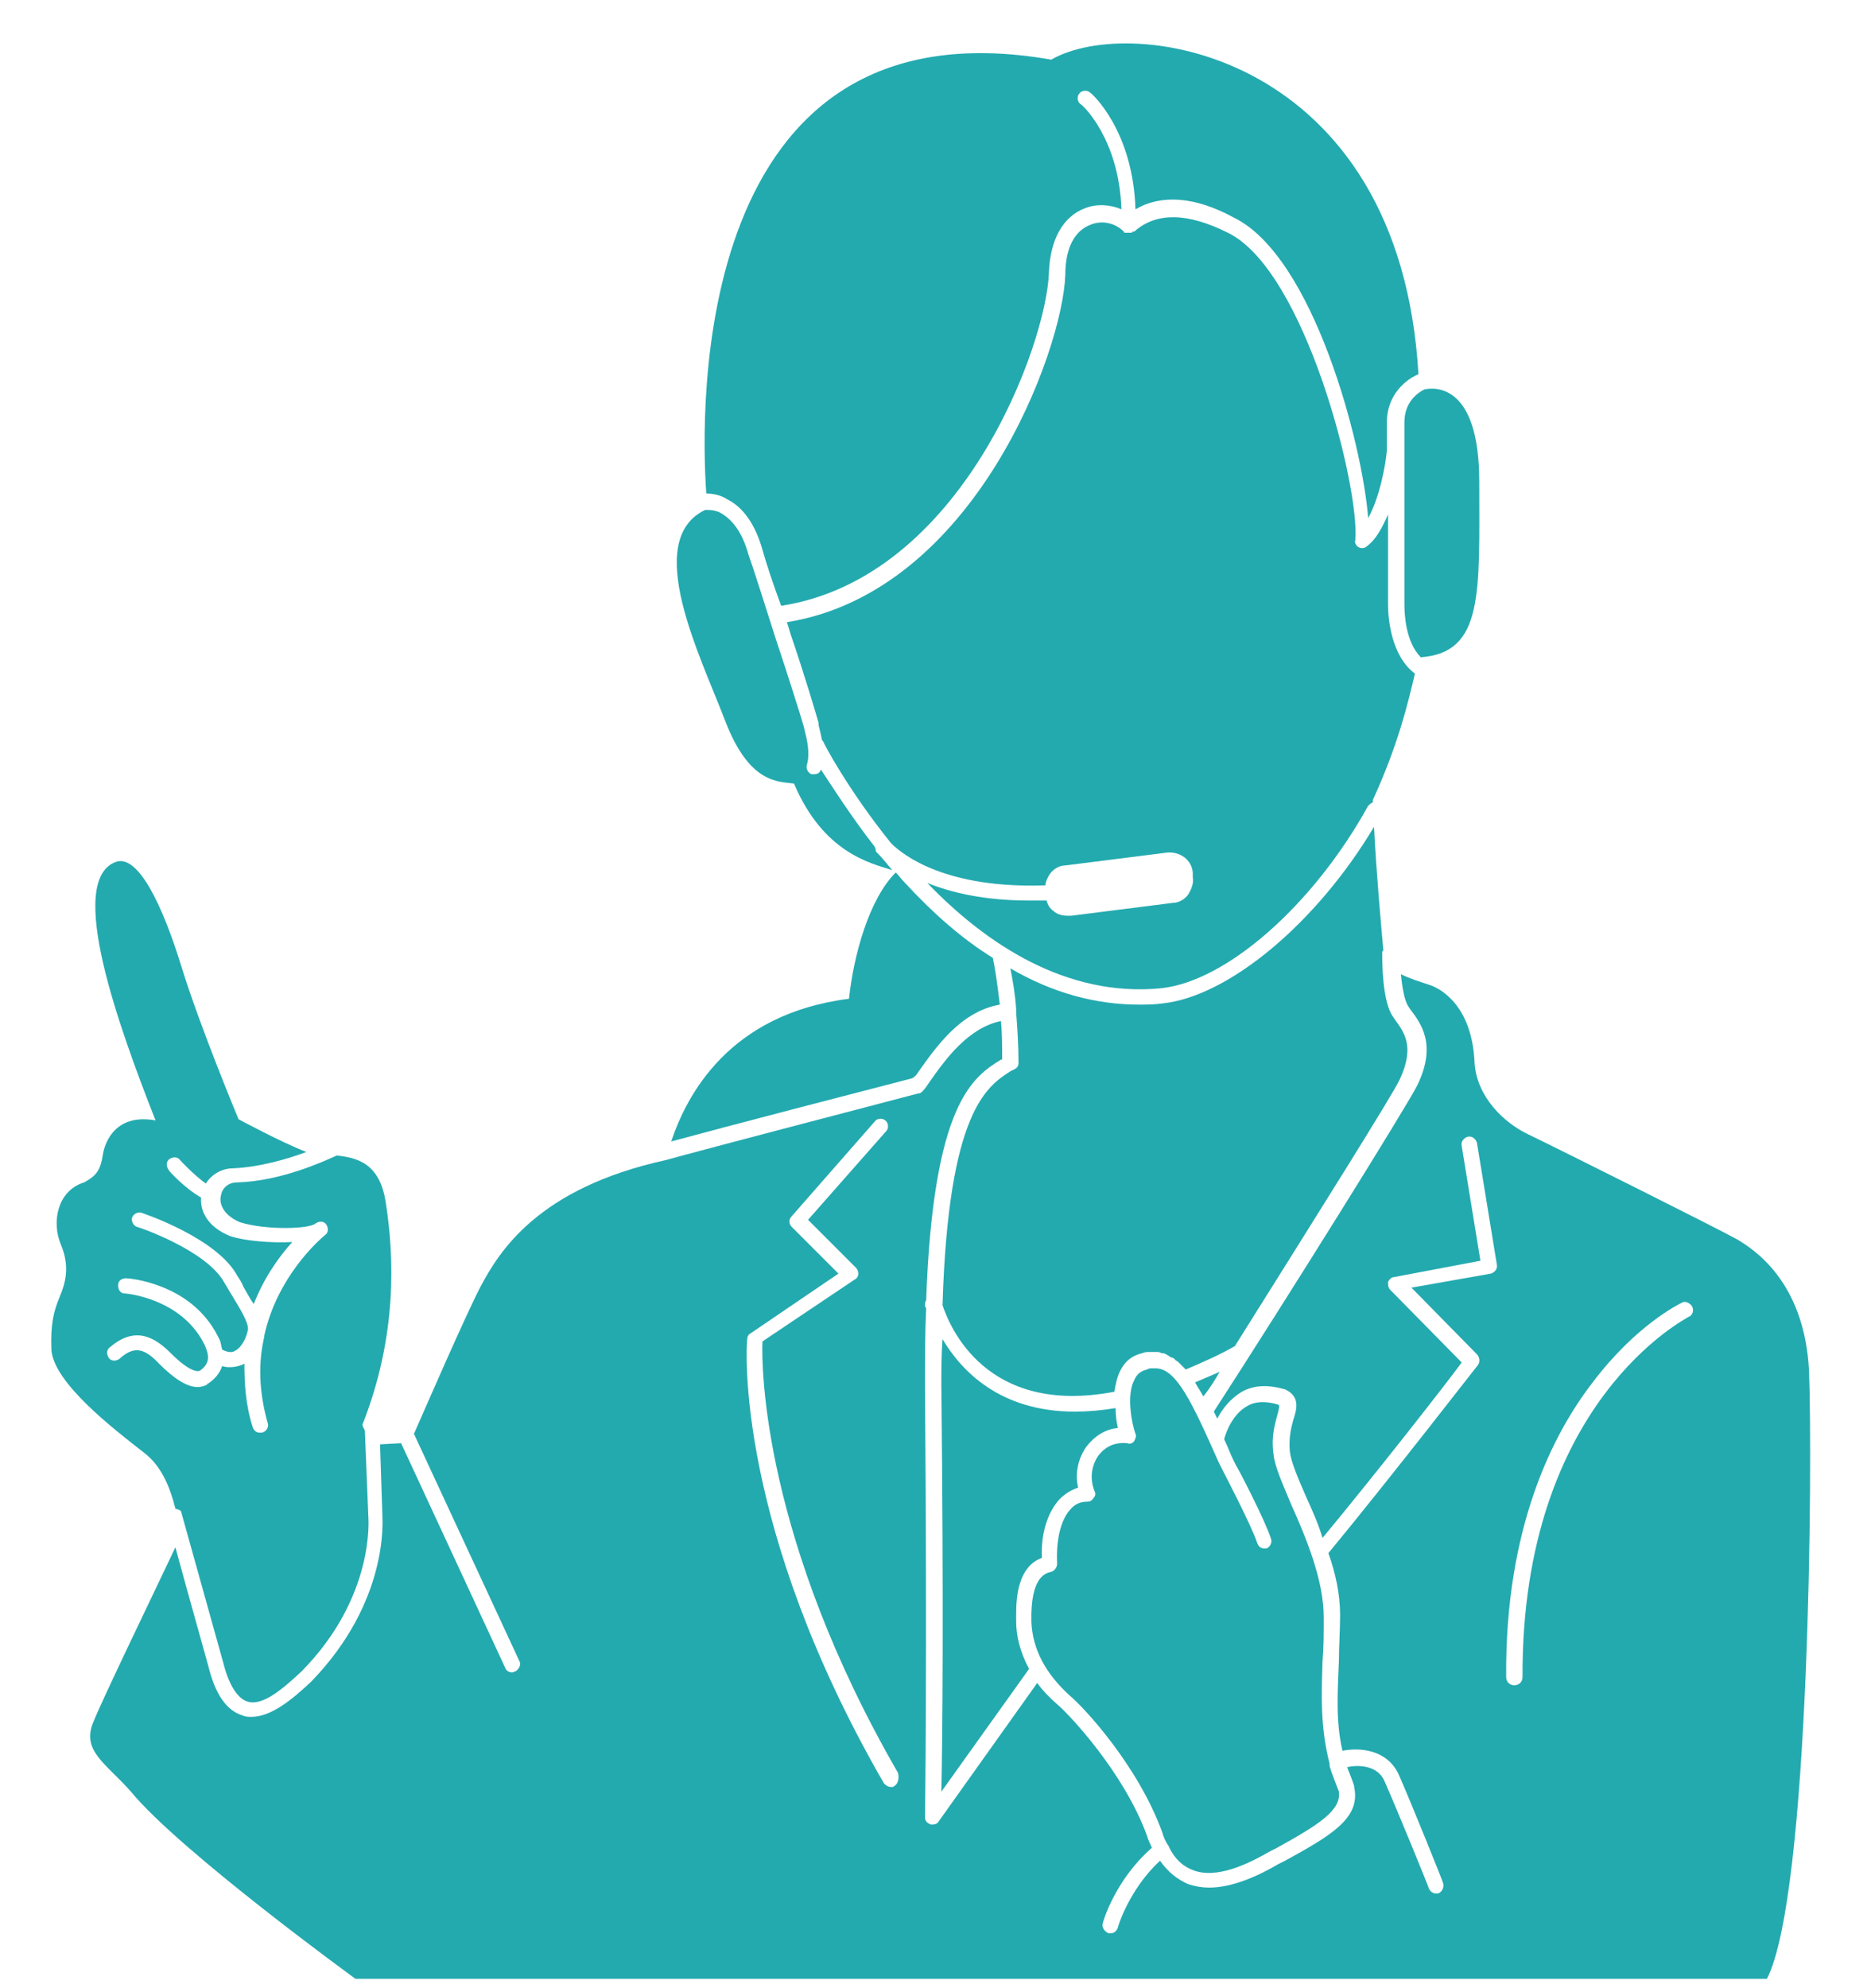
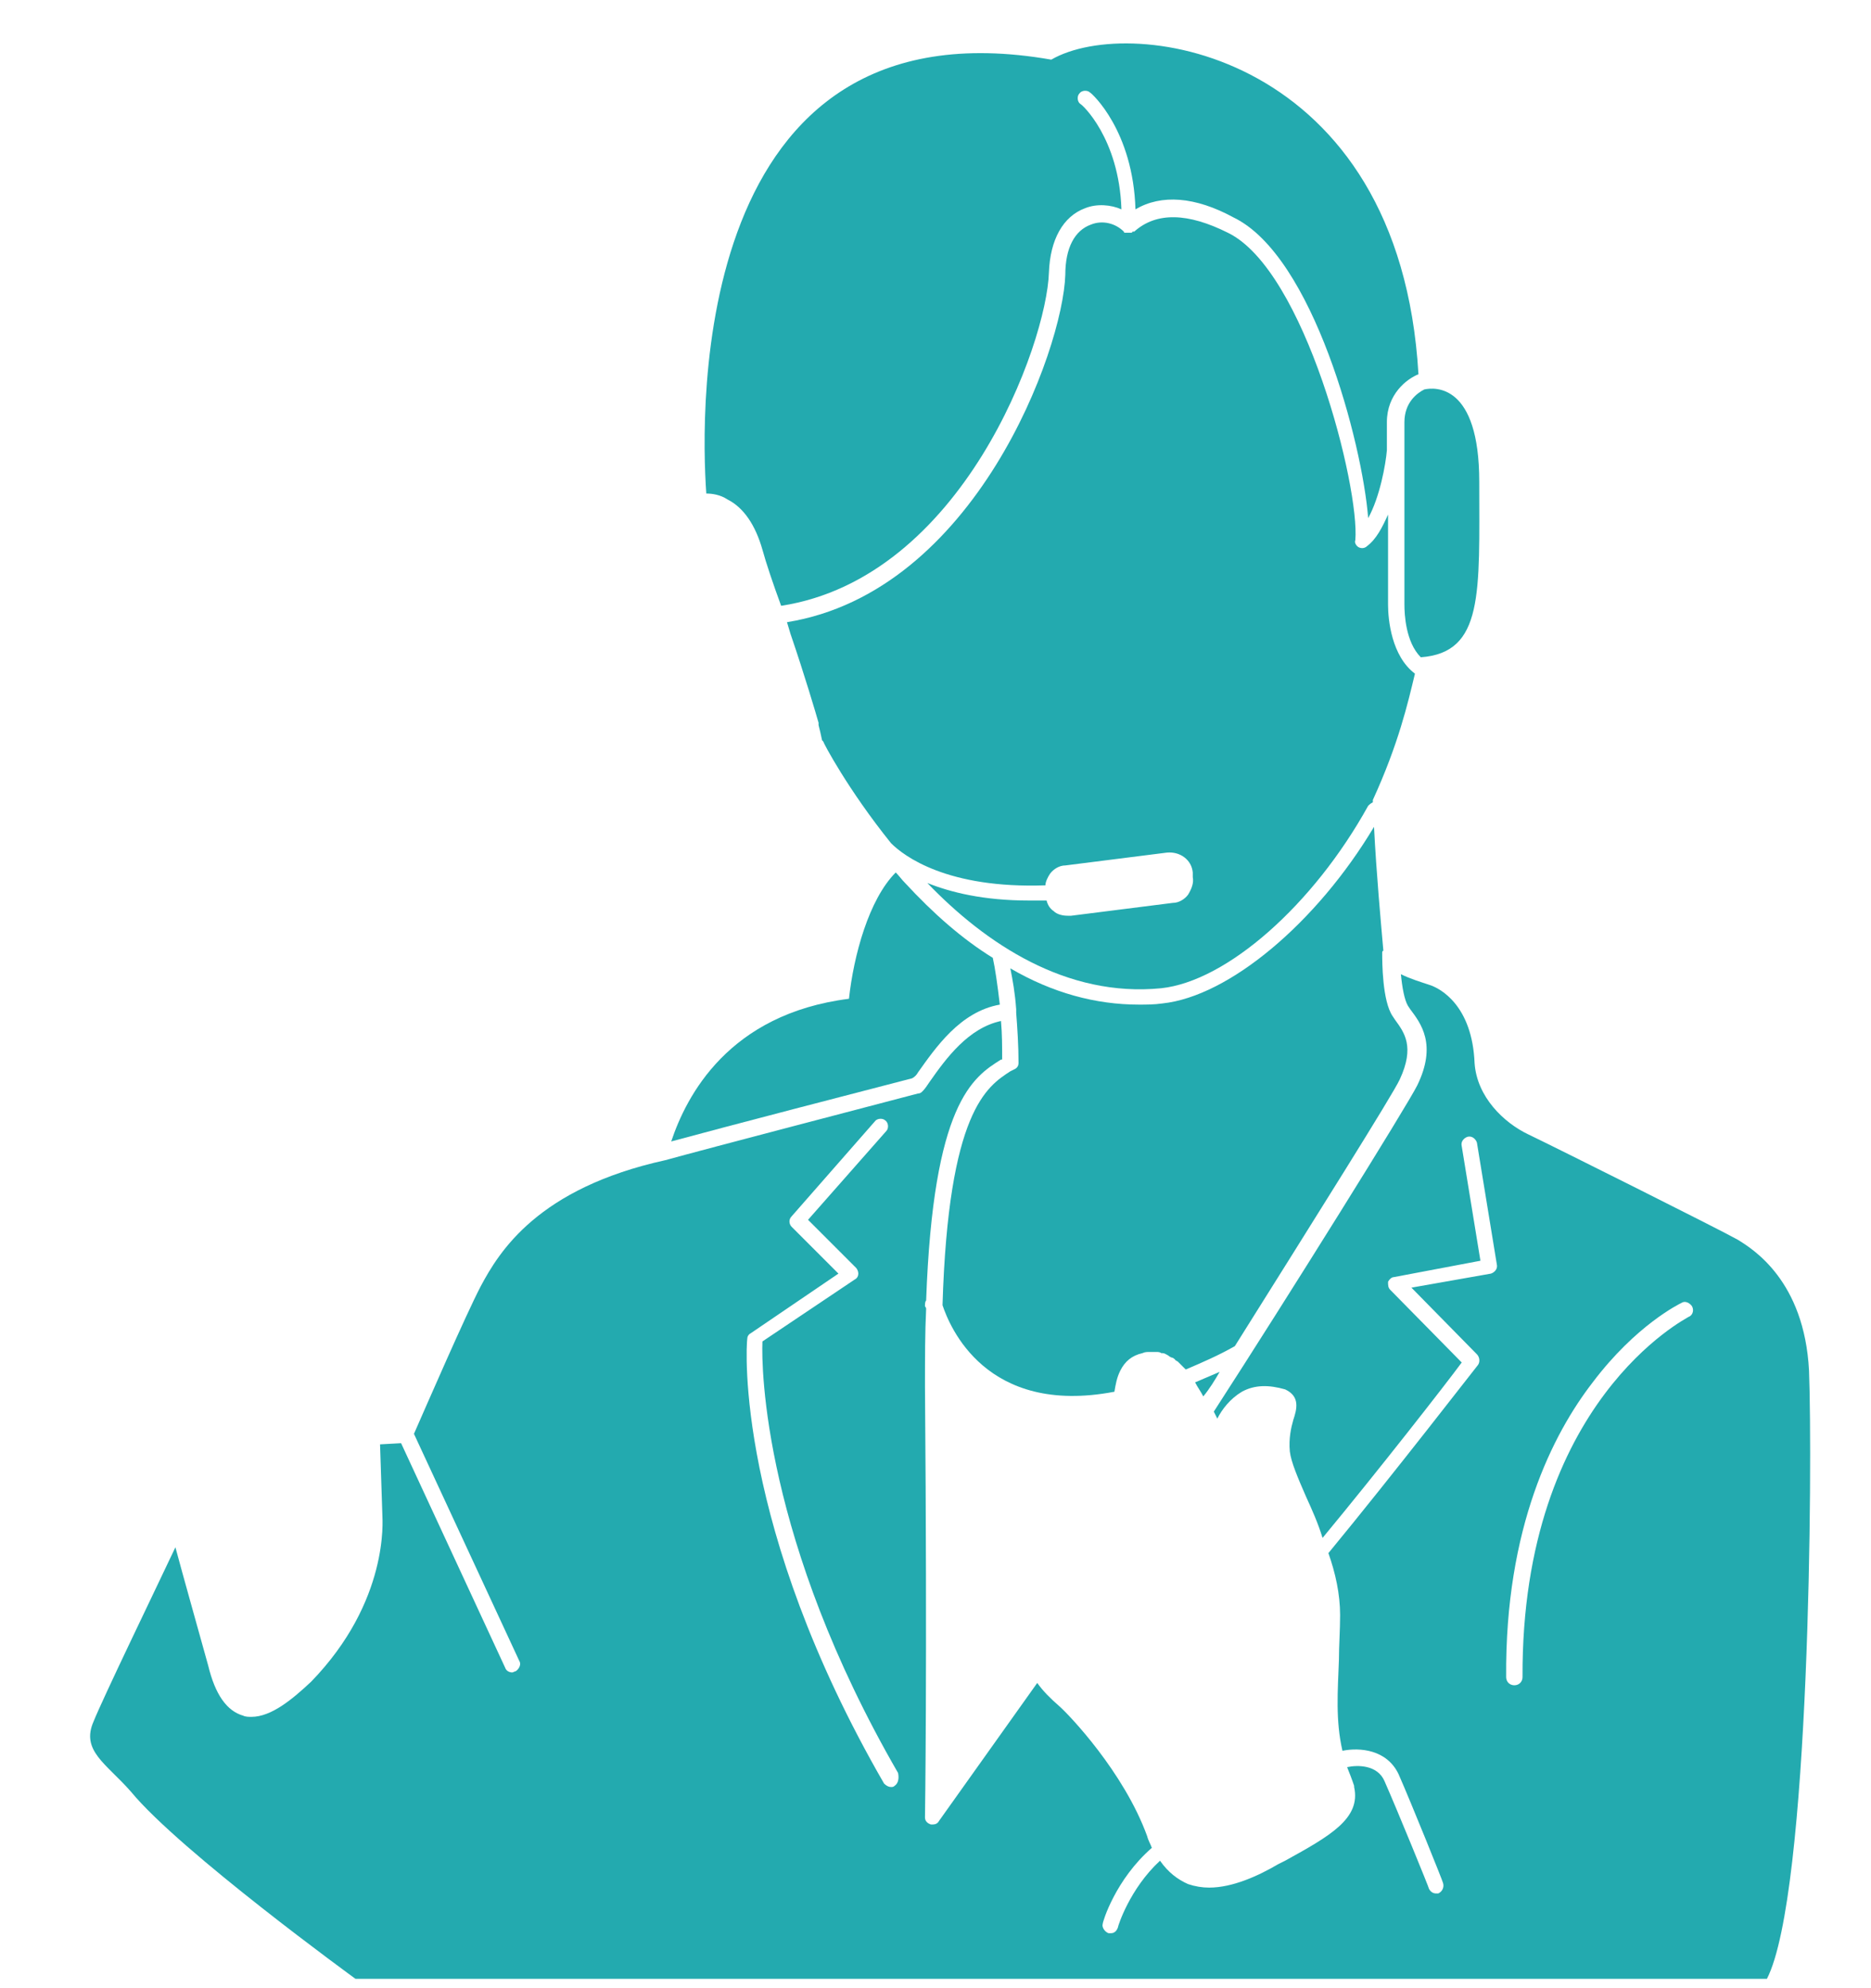
<svg xmlns="http://www.w3.org/2000/svg" version="1.1" id="レイヤー_1" x="0px" y="0px" viewBox="0 0 160 170" style="enable-background:new 0 0 160 170;" xml:space="preserve">
  <style type="text/css">
	.st0{fill:#23AAAF;}
	.st1{fill:none;}
</style>
  <g>
    <path class="st0" d="M104.3,117.3c-0.7,0.3-1.4,0.6-2.1,0.9c0.2,0.4,0.5,0.8,0.7,1.2C103.4,118.8,103.9,118,104.3,117.3z" />
-     <path class="st0" d="M80.5,118.5c0.2,18.5,0.1,30.2,0,34.7l7.5-10.5c-0.8-1.5-1.1-2.9-1.1-4c0-1.2-0.2-4.6,2.2-5.5   c-0.1-2.1,0.5-3.9,1.5-5c0.5-0.5,1-0.8,1.6-1c-0.3-1.2,0-2.5,0.7-3.5c0.7-0.9,1.6-1.5,2.7-1.6c-0.1-0.4-0.2-1-0.2-1.7   c-1.2,0.2-2.4,0.3-3.5,0.3c-6.4,0-9.7-3.5-11.3-6.2C80.5,115.8,80.5,117.1,80.5,118.5z" />
-     <path class="st0" d="M93.9,124.5c-0.6,0.9-0.7,2-0.3,3c0.1,0.2,0.1,0.4-0.1,0.6c-0.1,0.2-0.3,0.3-0.5,0.3c0,0,0,0,0,0   c-0.6,0-1.1,0.2-1.5,0.7c-0.8,0.9-1.2,2.6-1.1,4.6c0,0.3-0.2,0.6-0.5,0.7c-0.4,0.1-1.8,0.3-1.7,4.3c0.1,2.3,1.2,4.4,3.3,6.3   c1.1,0.9,5.8,5.9,7.9,11.7c0.1,0.4,0.3,0.8,0.5,1.1c0,0,0,0,0,0c0.1,0.1,0.1,0.2,0.1,0.2c0.5,1,1.2,1.6,2,1.9   c2,0.8,4.7-0.5,6.6-1.6l0.6-0.3c3.6-2,5.5-3.2,5.3-4.8c-0.3-0.8-0.6-1.5-0.8-2.2c0,0,0,0,0-0.1c0,0,0-0.1,0-0.1   c-0.8-3.1-0.7-5.9-0.6-8.8c0.1-1.2,0.1-2.4,0.1-3.7c0-3.2-1.5-6.8-2.8-9.7c-0.7-1.7-1.4-3.2-1.5-4.3c-0.2-1.4,0.1-2.4,0.3-3.2   c0.1-0.3,0.2-0.8,0.2-0.9c0,0,0,0-0.1-0.1c-1-0.3-1.9-0.3-2.6,0.1c-1.5,0.8-2,2.8-2,2.8c0,0,0,0,0,0.1c0.3,0.6,0.5,1.2,0.8,1.8   l0.2,0.4c0.1,0.1,2.5,4.7,3,6.3c0.1,0.3-0.1,0.7-0.4,0.8c-0.1,0-0.1,0-0.2,0c-0.3,0-0.5-0.2-0.6-0.5c-0.5-1.5-2.9-6.1-2.9-6.1l0,0   c0,0,0,0,0,0l-0.4-0.8c-2.3-5.2-3.6-7.9-5.3-8c0,0,0,0-0.1,0c-0.1,0-0.2,0-0.3,0c-0.1,0-0.3,0-0.4,0.1c-0.5,0.1-0.9,0.4-1.1,0.9   c-0.7,1.3-0.2,3.8,0.1,4.6c0.1,0.2,0,0.4-0.1,0.6c-0.1,0.2-0.4,0.3-0.6,0.2C95.3,123.3,94.5,123.7,93.9,124.5z" />
    <path class="st0" d="M78.5,91.7c1.5-2.1,3.6-5.2,7-5.8c-0.2-1.7-0.4-3.1-0.6-4c-2.6-1.6-5.1-3.8-7.5-6.4c-0.3-0.3-0.5-0.6-0.8-0.9   c-2.3,2.3-3.6,7.1-4,10.8c-10.3,1.3-13.9,8.3-15.2,12.2c4.4-1.2,17.1-4.5,20.6-5.4C78.2,92.1,78.4,91.9,78.5,91.7z" />
    <path class="st0" d="M120.1,36.1v15.6c0,0.8,0.1,3.2,1.4,4.5c5.4-0.4,5-5.5,5-15c0-8.4-3.8-8.1-4.7-7.9   C121.2,33.6,120.1,34.4,120.1,36.1z" />
    <path class="st0" d="M99.4,85.8c-0.7,0.1-1.4,0.1-2,0.1c-3.7,0-7.4-1-11-3.1c0.2,1,0.4,2.1,0.5,3.5c0,0.1,0,0.1,0,0.2   c0,0,0,0.1,0,0.1c0.1,1.3,0.2,2.8,0.2,4.3c0,0.2-0.1,0.4-0.3,0.5l-0.4,0.2c-2,1.3-5.3,3.4-5.8,20c0.6,1.8,3.7,9.5,14.7,7.4   c0.1-0.6,0.2-1.2,0.5-1.8c0.4-0.8,1-1.3,1.9-1.5c0,0,0,0,0,0c0,0,0,0,0,0c0,0,0,0,0,0c0.2-0.1,0.4-0.1,0.6-0.1c0,0,0.1,0,0.1,0   c0.1,0,0.3,0,0.4,0c0,0,0.1,0,0.1,0c0.1,0,0.3,0,0.4,0.1c0,0,0.1,0,0.1,0c0.2,0,0.3,0.1,0.5,0.2c0,0,0,0,0,0   c0.1,0.1,0.3,0.2,0.4,0.2c0.1,0.1,0.2,0.1,0.2,0.2c0.1,0,0.1,0.1,0.2,0.1c0.1,0.1,0.2,0.2,0.3,0.3c0,0,0,0,0,0   c0.1,0.1,0.3,0.3,0.4,0.4c1.4-0.6,2.8-1.2,4.2-2c6.9-11,13.5-21.5,14.1-22.8c1.3-2.8,0.4-4-0.4-5.1l-0.2-0.3   c-0.9-1.3-0.9-4.7-0.9-5.4c0-0.1,0-0.2,0.1-0.2c-0.2-2.3-0.6-6.6-0.8-10.6C112.6,78.9,105.1,85.2,99.4,85.8z" />
    <path class="st0" d="M65.2,47c0.3,1.1,0.9,2.9,1.6,4.8c15.5-2.4,22.7-22.4,22.9-28.5c0.1-2.8,1.2-4.8,3.1-5.5   c1-0.4,2.2-0.3,3.1,0.1c-0.2-6.1-3.4-9-3.5-9c-0.3-0.2-0.3-0.7-0.1-0.9c0.2-0.3,0.7-0.3,0.9-0.1c0.2,0.1,3.7,3.3,3.9,10   c2.2-1.3,5.1-1.1,8.4,0.7c6.8,3.3,11,19.3,11.5,25.7c1-1.8,1.5-4.6,1.6-5.8v-2.4c0-2.4,1.7-3.7,2.7-4.1   C119.7,4.5,96.8,1.1,89.9,5.1C59-0.3,59.9,35.2,60.4,42.2c0.5,0,1.2,0.1,1.8,0.5C63.6,43.4,64.6,44.9,65.2,47z" />
-     <path class="st0" d="M74.8,72.4c-2.1-2.7-3.6-5.1-4.6-6.6c0,0,0,0,0,0c-0.1,0.3-0.3,0.4-0.6,0.4c-0.1,0-0.1,0-0.2,0   c-0.3-0.1-0.5-0.5-0.4-0.8c0.3-1,0-2.2-0.2-3L68.7,62c-0.2-0.7-1.3-4.2-2.4-7.5c-0.9-2.8-1.8-5.7-2.3-7.1c-0.5-1.8-1.3-2.9-2.3-3.5   c-0.5-0.3-1-0.3-1.4-0.3c-5.4,2.6-0.4,12.5,1.7,18c2.1,5.5,4.6,5.2,5.9,5.4c2.5,5.9,6.5,6.8,8.4,7.4c-0.5-0.6-0.9-1.1-1.4-1.6   C74.9,72.5,74.8,72.5,74.8,72.4z" />
    <path class="st0" d="M118.7,51.7V44c-0.5,1.1-1,2.1-1.8,2.7c-0.2,0.2-0.5,0.2-0.7,0.1c-0.2-0.1-0.4-0.4-0.3-0.6   c0.4-4.5-4.3-23.1-10.9-26.3c-3.4-1.7-6.1-1.8-8-0.1c0,0-0.1,0-0.1,0c0,0-0.1,0-0.1,0.1c0,0-0.1,0-0.1,0c0,0-0.1,0-0.1,0   c0,0,0,0,0,0c0,0,0,0,0,0c-0.1,0-0.1,0-0.2,0c0,0,0,0-0.1,0c0,0,0,0-0.1,0c-0.1,0-0.1-0.1-0.1-0.1c0,0,0,0,0,0   c-0.7-0.7-1.8-1-2.8-0.6c-1.4,0.5-2.2,2-2.2,4.3c-0.2,6.4-7.7,27.1-23.8,29.7c0.1,0.3,0.2,0.7,0.3,1c1.2,3.5,2.2,6.9,2.4,7.6L70,62   c0.1,0.4,0.2,0.8,0.3,1.3c0,0,0,0,0.1,0.1c0,0.1,2.1,4.1,5.8,8.7c1.1,1.1,4.8,3.9,13.2,3.6c0-0.3,0.2-0.7,0.4-1   c0.3-0.4,0.8-0.7,1.3-0.7l8.7-1.1c1.1-0.1,2.1,0.6,2.2,1.7l0,0.4c0.1,0.5-0.1,1-0.4,1.5c-0.3,0.4-0.8,0.7-1.3,0.7l-8.7,1.1   c-0.1,0-0.2,0-0.3,0c-0.4,0-0.9-0.1-1.2-0.4c-0.3-0.2-0.5-0.5-0.6-0.9c-0.5,0-1,0-1.5,0c-3.9,0-6.7-0.7-8.7-1.5   c5,5.2,11.9,9.8,20,9c5.6-0.6,13-7.1,17.7-15.6c0.1-0.1,0.2-0.2,0.4-0.3c0-0.1,0-0.1,0-0.2c2.2-4.8,3-8.3,3.6-10.8   C119,56.1,118.7,53,118.7,51.7z" />
    <path class="st0" d="M154.7,117.2c-0.4-7.7-4.8-10.4-6.1-11.2c-1.4-0.8-15.8-8-17.9-9c-2.1-1-4.4-3.2-4.6-6.1   c-0.2-4.9-2.9-6.4-3.9-6.7c-0.6-0.2-1.6-0.5-2.4-0.9c0.1,1.1,0.3,2.2,0.6,2.7l0.2,0.3c0.9,1.2,2.3,3,0.6,6.5   c-0.9,1.8-11,18-17.4,27.9c0.1,0.2,0.2,0.4,0.3,0.6c0.4-0.8,1.1-1.7,2.1-2.3c1.1-0.6,2.3-0.6,3.7-0.2c1.3,0.6,1,1.7,0.7,2.6   c-0.2,0.7-0.4,1.6-0.3,2.7c0.1,0.9,0.7,2.3,1.4,3.9c0.5,1.1,1,2.2,1.4,3.5c4.8-5.8,10.5-13.1,11.9-15l-6.1-6.2   c-0.2-0.2-0.2-0.4-0.2-0.7c0.1-0.2,0.3-0.4,0.5-0.4l7.4-1.4l-1.6-9.8c-0.1-0.4,0.2-0.7,0.5-0.8c0.4-0.1,0.7,0.2,0.8,0.5l1.7,10.4   c0.1,0.4-0.2,0.7-0.5,0.8l-6.8,1.2l5.6,5.7c0.2,0.2,0.3,0.6,0.1,0.9c-0.1,0.1-7.2,9.3-12.8,16.1c0.6,1.7,1,3.5,1,5.3   c0,1.3-0.1,2.6-0.1,3.8c-0.1,2.7-0.3,5.2,0.3,7.8c1.5-0.3,3.8-0.1,4.8,2c1.1,2.5,3.8,9.2,3.8,9.3c0.1,0.3,0,0.7-0.4,0.9   c-0.1,0-0.2,0-0.2,0c-0.3,0-0.5-0.2-0.6-0.4c0-0.1-2.7-6.7-3.8-9.2c-0.6-1.4-2.3-1.4-3.2-1.2c0.2,0.5,0.4,1,0.6,1.6   c0,0,0,0.1,0,0.1c0.6,2.7-2.1,4.2-5.9,6.3l-0.6,0.3c-1.7,1-3.9,2-5.9,2c-0.6,0-1.2-0.1-1.8-0.3c-0.9-0.4-1.7-1-2.4-2   c-2.6,2.4-3.6,5.6-3.6,5.7c-0.1,0.3-0.3,0.5-0.6,0.5c-0.1,0-0.1,0-0.2,0c-0.3-0.1-0.6-0.5-0.5-0.8c0-0.2,1.1-3.8,4.2-6.5   c-0.1-0.3-0.3-0.6-0.4-1c-2-5.5-6.7-10.4-7.5-11.1c-0.8-0.7-1.4-1.3-1.9-2l-8.4,11.8c-0.1,0.2-0.3,0.3-0.5,0.3c-0.1,0-0.1,0-0.2,0   c-0.3-0.1-0.5-0.3-0.5-0.6c0-0.1,0.2-12.5,0-36.8c0-2.5,0-4.7,0.1-6.7c0-0.1-0.1-0.2-0.1-0.2c0-0.2,0-0.4,0.1-0.5   c0.6-16.9,4-19.1,6.4-20.6l0.1,0c0-1.1,0-2.2-0.1-3.3c-2.8,0.6-4.7,3.2-6.1,5.2c-0.2,0.3-0.4,0.6-0.6,0.8c-0.1,0.1-0.2,0.2-0.4,0.2   c-3.4,0.9-18,4.7-21.6,5.7c0,0,0,0,0,0c-10.9,2.4-14.2,7.8-15.8,10.8c-1.3,2.5-4.6,10.1-5.7,12.6l9,19.4c0.2,0.3,0,0.7-0.3,0.9   c-0.1,0-0.2,0.1-0.3,0.1c-0.2,0-0.5-0.1-0.6-0.4l-8.9-19.2l-1.8,0.1l0.2,6.1c0,0.3,0.6,7.3-6.1,14.2c-1.6,1.5-3.4,3-5.1,3   c-0.2,0-0.5,0-0.7-0.1c-1.4-0.4-2.4-1.8-3-4.3c-1-3.6-2.1-7.5-2.8-10.1c-1.7,3.6-6.2,12.9-7,14.9c-1.1,2.5,1.1,3.6,3.2,6   c4.2,5.1,19.2,16,19.2,16s102,0,120.7,0C154.8,162,155,125,154.7,117.2z M76.5,152.7c-0.1,0.1-0.2,0.1-0.3,0.1   c-0.2,0-0.4-0.1-0.6-0.3c-12.7-22-11.8-37.3-11.7-38c0-0.2,0.1-0.4,0.3-0.5l7.5-5.1l-4-4c-0.2-0.2-0.3-0.6,0-0.9l7.1-8.1   c0.2-0.3,0.7-0.3,0.9-0.1c0.3,0.2,0.3,0.7,0.1,0.9l-6.7,7.6l4.1,4.1c0.1,0.1,0.2,0.3,0.2,0.5c0,0.2-0.1,0.4-0.3,0.5l-7.9,5.3   c-0.1,2.3,0.1,17,11.6,36.9C76.9,152.1,76.8,152.5,76.5,152.7z M144.4,112.6c-0.1,0.1-14.3,7.2-14.2,30.8c0,0.4-0.3,0.7-0.7,0.7   c0,0,0,0,0,0c-0.4,0-0.7-0.3-0.7-0.7c-0.1-12.8,4-20.8,7.4-25.2c3.7-4.9,7.4-6.7,7.6-6.8c0.3-0.2,0.7,0,0.9,0.3   C144.9,112.1,144.7,112.5,144.4,112.6z" />
-     <path class="st0" d="M15.5,129.3c0,0,1.9,6.8,3.6,12.9c0.5,2,1.3,3.1,2.1,3.3c1.3,0.4,3.1-1.2,4.6-2.6c6.3-6.4,5.7-13.1,5.7-13.2   l-0.3-7.4c-0.1-0.2-0.2-0.3-0.2-0.5c3-7.6,2.7-14.4,2-18.9c-0.5-3.5-2.5-3.9-4.2-4.1c-1.1,0.5-4.8,2.2-8.5,2.3   c-0.8,0-1.3,0.5-1.4,1.1c-0.2,0.7,0.2,1.7,1.6,2.3c2.2,0.7,6,0.6,6.5,0.1c0,0,0,0,0,0c0.3-0.2,0.7-0.2,0.9,0.1   c0.2,0.3,0.2,0.7-0.1,0.9c0,0,0,0,0,0c-0.6,0.5-4.1,3.6-5.2,8.6c0,0,0,0,0,0.1c-0.5,2.1-0.5,4.6,0.3,7.4c0.1,0.3-0.1,0.7-0.5,0.8   c-0.1,0-0.1,0-0.2,0c-0.3,0-0.5-0.2-0.6-0.5c-0.6-1.9-0.7-3.7-0.7-5.4c-0.1,0-0.1,0.1-0.2,0.1c-0.3,0.1-0.6,0.2-1,0.2   c-0.2,0-0.5,0-0.7-0.1c-0.2,0.6-0.6,1.1-1.2,1.5c0,0-0.1,0-0.1,0.1c-0.2,0.1-0.5,0.2-0.8,0.2c-0.9,0-2-0.7-3.3-2   c-1.3-1.4-2.2-1.5-3.4-0.4c-0.3,0.2-0.7,0.2-0.9-0.1c-0.2-0.3-0.2-0.7,0.1-0.9c2.2-1.9,3.9-0.8,5.2,0.5c1.6,1.6,2.3,1.6,2.5,1.5   c1-0.7,0.7-1.5,0.4-2.2c0-0.1-0.1-0.1-0.1-0.2c-2-3.8-6.6-4.2-6.7-4.2c-0.4,0-0.6-0.3-0.6-0.7c0-0.4,0.3-0.6,0.7-0.6   c0.2,0,5.5,0.4,7.8,4.9l0.1,0.2c0.2,0.3,0.2,0.7,0.3,1c0.4,0.2,0.8,0.3,1.1,0.1c0.6-0.3,1-1.2,1.1-1.8c0.1-0.6-0.8-2-1.4-3   c-0.2-0.3-0.4-0.7-0.6-1c-1.5-2.8-7.4-4.8-7.5-4.8c-0.3-0.1-0.5-0.5-0.4-0.8c0.1-0.3,0.5-0.5,0.8-0.4c0.3,0.1,6.5,2.2,8.2,5.4   c0.2,0.3,0.4,0.6,0.5,0.9c0.3,0.5,0.6,1.1,0.9,1.5c0.9-2.3,2.2-4.1,3.3-5.3c-1.8,0.1-4.1-0.1-5.3-0.5c-2-0.8-2.6-2.2-2.5-3.3   c-1.4-0.8-2.8-2.3-2.8-2.4c-0.2-0.3-0.2-0.7,0.1-0.9c0.3-0.2,0.7-0.2,0.9,0.1c0,0,1.1,1.2,2.2,2c0.5-0.8,1.4-1.3,2.3-1.3   c2.3-0.1,4.7-0.8,6.3-1.4c-2.1-0.8-5.8-2.8-5.8-2.8s-3.3-7.9-4.9-13.1s-3.7-9.6-5.6-8.9c-4.3,1.6,0.3,14.2,3.4,22.1   c-3.3-0.6-4.3,1.7-4.5,2.9c-0.2,1.3-0.5,1.8-1.6,2.4c-2.3,0.7-2.8,3.4-2,5.3c0.8,1.9,0.4,3.3-0.1,4.5c-0.5,1.2-0.8,2.3-0.7,4.6   c0.3,2.8,5.2,6.6,7.9,8.7c1.6,1.2,2.3,3.2,2.7,4.8C15.4,129.1,15.5,129.2,15.5,129.3z" />
  </g>
  <rect y="0.3" class="st1" width="160" height="170" />
</svg>